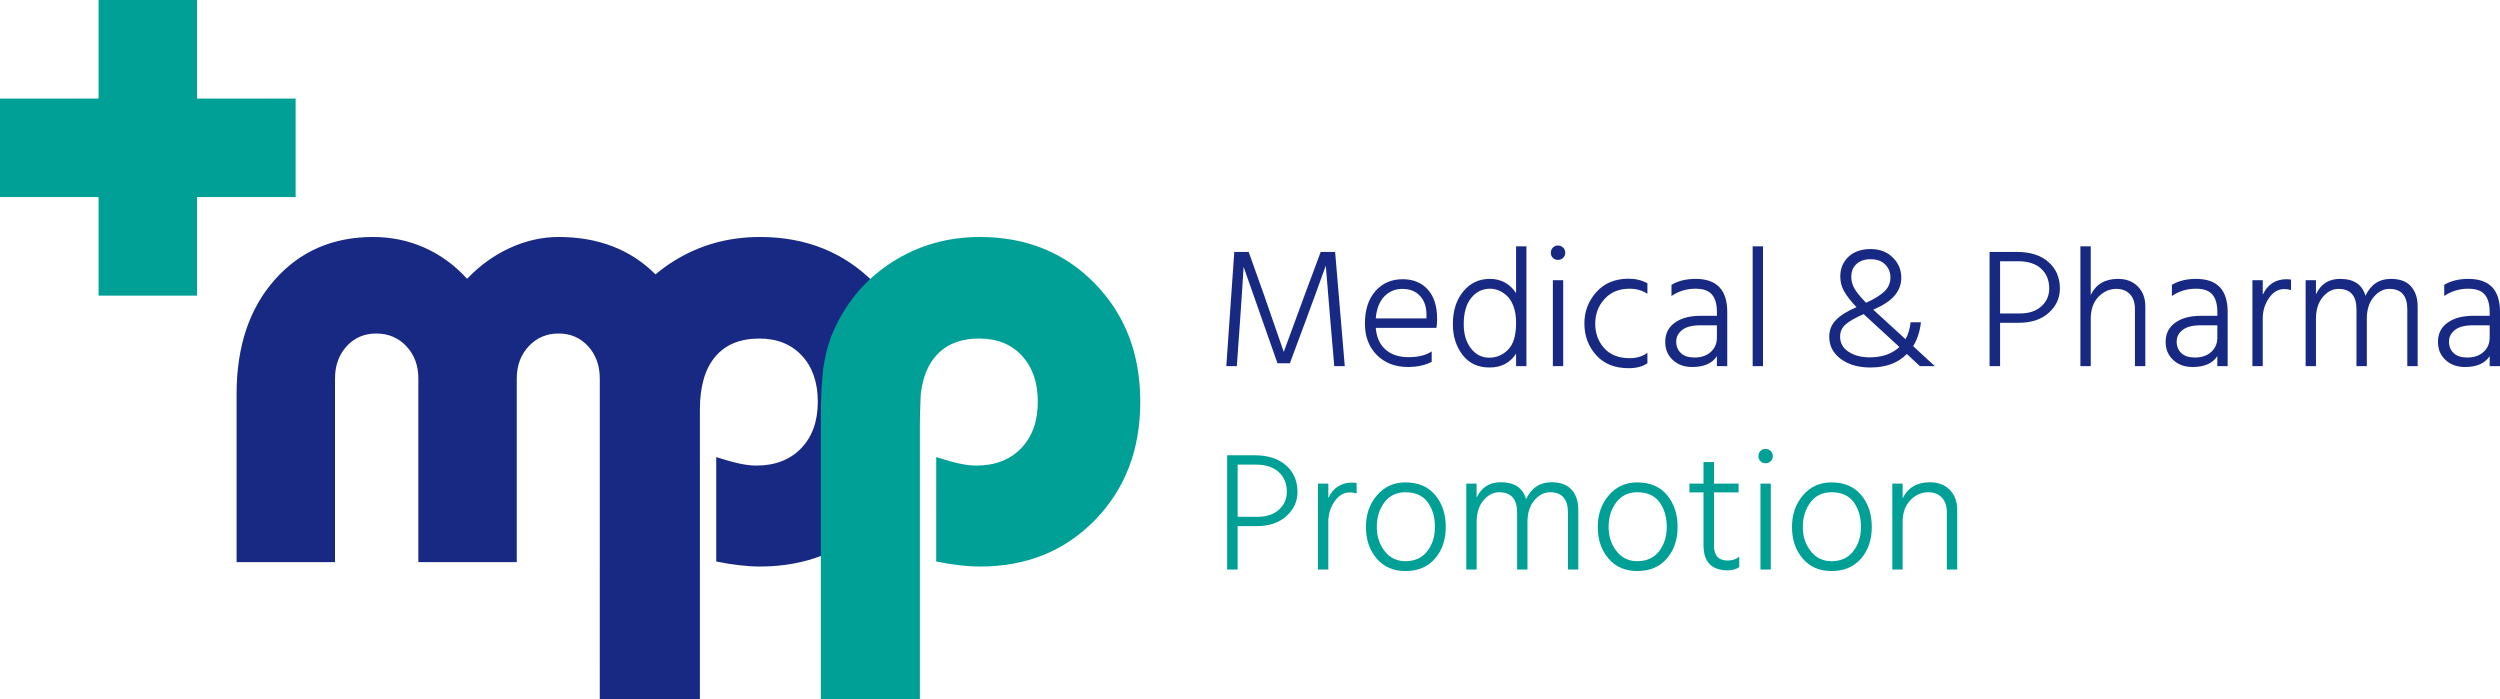
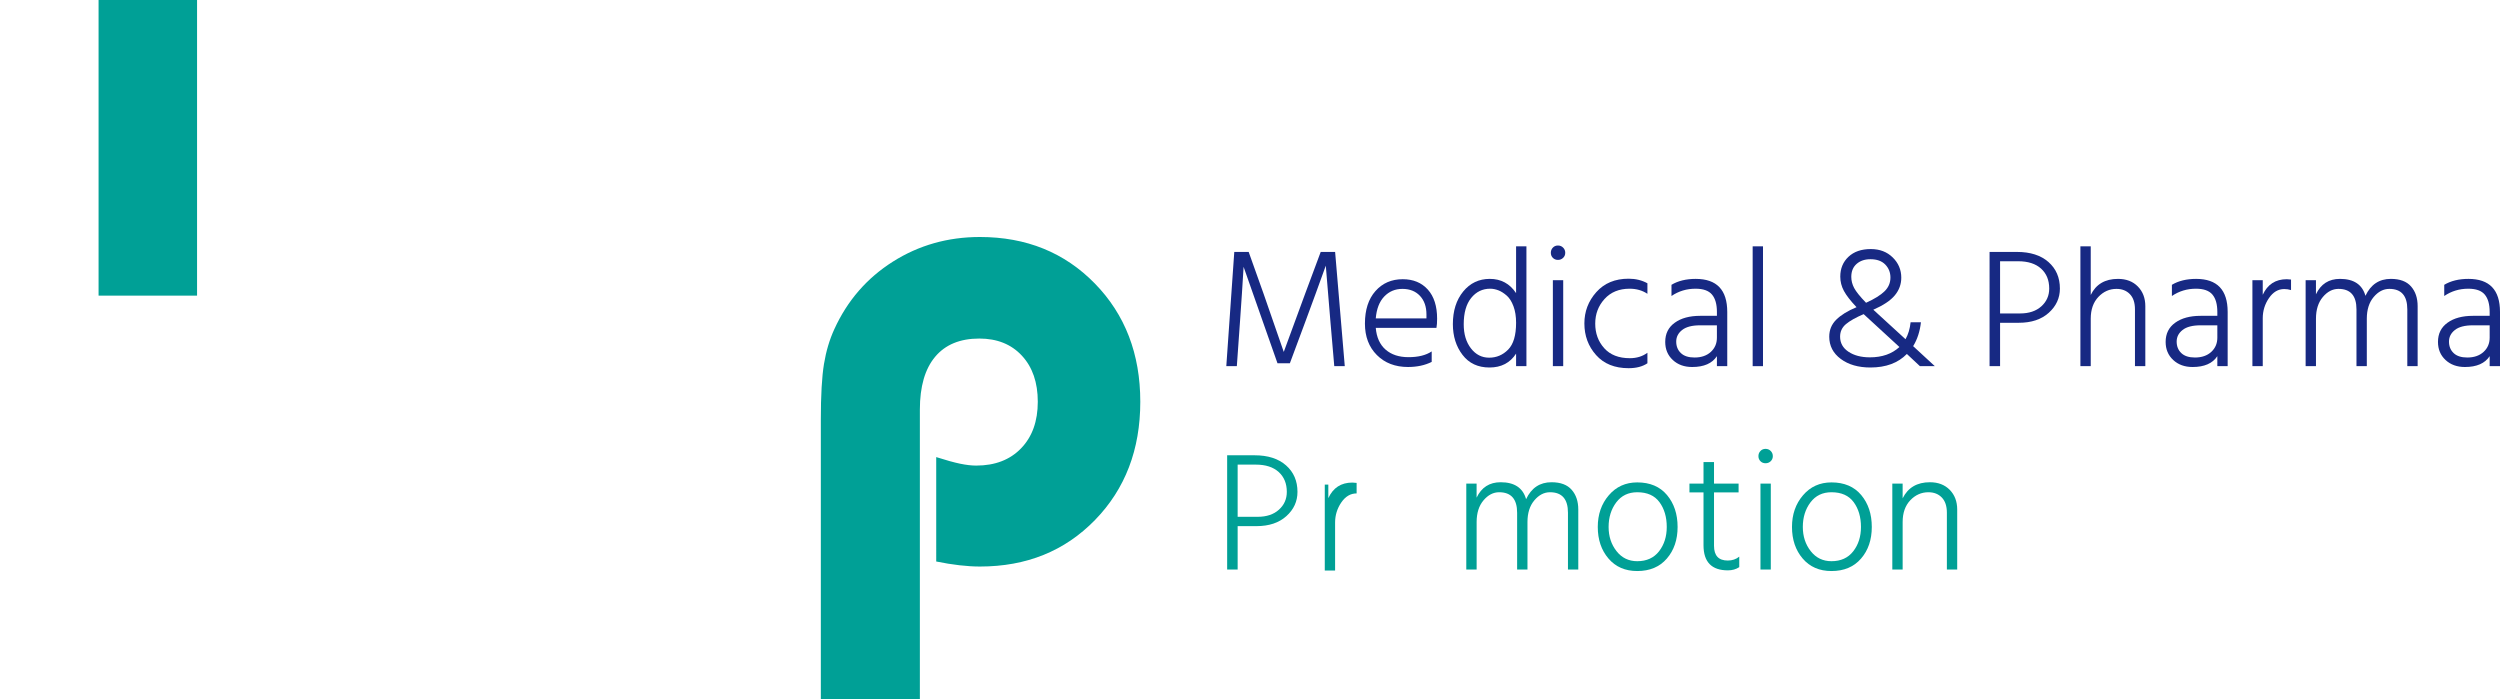
<svg xmlns="http://www.w3.org/2000/svg" version="1.1" id="Vrstva_1" x="0px" y="0px" width="542.563px" height="151.748px" viewBox="0 0 542.563 151.748" enable-background="new 0 0 542.563 151.748" xml:space="preserve">
  <rect x="21.393" fill="#00A096" width="21.374" height="64.16" />
-   <rect y="21.392" fill="#00A096" width="64.158" height="21.374" />
-   <path fill="#172983" d="M130.163,151.748h21.731V88.897c0-5.004,1.103-8.826,3.311-11.463c2.205-2.638,5.402-3.96,9.586-3.96  c3.867,0,6.95,1.239,9.249,3.722c2.295,2.478,3.444,5.81,3.444,9.994c0,4.233-1.206,7.599-3.617,10.101  c-2.411,2.504-5.665,3.753-9.758,3.753c-1.001,0-2.162-0.137-3.479-0.408c-1.321-0.274-3.052-0.751-5.188-1.435v22.656  c1.775,0.364,3.457,0.637,5.051,0.818c1.59,0.183,3.068,0.275,4.432,0.275c10.102,0,18.426-3.367,24.978-10.102  c6.55-6.73,9.827-15.285,9.827-25.659c0-10.372-3.286-18.923-9.859-25.657c-6.576-6.732-14.891-10.1-24.945-10.1  c-6.959,0-13.261,1.785-18.901,5.355c-1.335,0.846-2.585,1.77-3.762,2.762c-5.415-5.411-12.427-8.117-21.036-8.117  c-3.549,0-7.053,0.785-10.509,2.354c-3.458,1.57-6.576,3.81-9.349,6.722c-2.685-2.955-5.767-5.208-9.249-6.755  c-3.478-1.546-7.199-2.321-11.157-2.321c-8.78,0-15.911,3.116-21.393,9.348c-5.482,6.233-8.223,14.469-8.223,24.707v36.506h21.36  V82.141c0-2.82,0.843-5.151,2.525-6.994c1.682-1.844,3.822-2.765,6.413-2.765c2.64,0,4.823,0.921,6.553,2.765  c1.728,1.843,2.593,4.174,2.593,6.994v39.853h21.359V82.141c0-2.82,0.864-5.151,2.593-6.994c1.729-1.844,3.888-2.765,6.483-2.765  c2.593,0,4.731,0.921,6.412,2.765c1.684,1.843,2.528,4.174,2.528,6.994v39.853" />
  <path fill="#172983" d="M266.139,79.466l1.731-24.79h3.124l3.238,9.084l4.376,12.616c1.69-4.659,3.235-8.863,4.635-12.616  l3.383-9.084h3.127l2.096,24.79h-2.28l-0.847-9.822l-0.993-11.988c-1.47,4.096-2.929,8.09-4.377,11.988l-3.42,9.195h-2.686  l-3.235-9.195l-4.12-11.73c-0.22,3.702-0.476,7.611-0.771,11.73l-0.698,9.822H266.139z" />
  <path fill="#172983" d="M310.714,76.265v2.278c-1.469,0.737-3.188,1.104-5.148,1.104c-2.77,0-5.021-0.863-6.747-2.592  c-1.729-1.729-2.593-4.002-2.593-6.824c0-2.991,0.758-5.343,2.28-7.06c1.517-1.716,3.494-2.576,5.921-2.576  c2.281,0,4.094,0.749,5.444,2.244c1.346,1.497,2.02,3.605,2.02,6.328c0,0.833-0.048,1.495-0.145,1.985h-13.169  c0.172,2.059,0.884,3.635,2.135,4.726c1.248,1.089,2.903,1.637,4.964,1.637C307.783,77.516,309.465,77.101,310.714,76.265z   M309.576,69.094v-0.848c0-1.69-0.473-3.04-1.417-4.045c-0.944-1.003-2.214-1.506-3.808-1.506c-1.568,0-2.88,0.551-3.936,1.655  c-1.054,1.103-1.667,2.683-1.839,4.744H309.576z" />
  <path fill="#172983" d="M329.029,53.461h2.245v26.005h-2.245v-2.723c-1.299,2.012-3.226,3.014-5.774,3.014  c-2.499,0-4.449-0.909-5.848-2.739c-1.398-1.824-2.097-4.051-2.097-6.676c0-2.892,0.748-5.251,2.243-7.078  c1.497-1.826,3.423-2.739,5.774-2.739c2.428,0,4.329,1.029,5.701,3.088V53.461z M319.229,75.602  c1.043,1.351,2.358,2.024,3.955,2.024c1.592,0,2.965-0.583,4.117-1.746c1.154-1.166,1.729-3.108,1.729-5.829  c0-1.373-0.19-2.568-0.569-3.586c-0.38-1.019-0.869-1.791-1.472-2.317c-0.601-0.529-1.203-0.907-1.803-1.142  c-0.6-0.229-1.194-0.349-1.781-0.349c-1.669,0-3.042,0.671-4.121,2.006c-1.081,1.337-1.619,3.243-1.619,5.719  C317.664,72.513,318.186,74.254,319.229,75.602z" />
  <path fill="#172983" d="M337.011,55.963c-0.296-0.295-0.441-0.662-0.441-1.104c0-0.439,0.146-0.814,0.441-1.121  c0.294-0.307,0.661-0.457,1.103-0.457s0.816,0.15,1.122,0.457c0.307,0.307,0.461,0.682,0.461,1.121c0,0.442-0.154,0.809-0.461,1.104  c-0.306,0.294-0.681,0.441-1.122,0.441S337.305,56.257,337.011,55.963z M337.011,79.466v-18.65h2.245v18.65H337.011z" />
  <path fill="#172983" d="M346.205,70.232c0,2.108,0.648,3.887,1.95,5.334c1.296,1.447,3.15,2.17,5.551,2.17  c1.497,0,2.771-0.393,3.825-1.178v2.281c-1.055,0.711-2.413,1.067-4.081,1.067c-3.015,0-5.37-0.948-7.06-2.851  c-1.693-1.901-2.539-4.187-2.539-6.859c0-2.599,0.864-4.866,2.593-6.803c1.729-1.938,4.063-2.908,7.006-2.908  c1.522,0,2.881,0.33,4.081,0.994v2.281c-1.104-0.735-2.388-1.104-3.862-1.104c-2.28,0-4.092,0.742-5.442,2.228  C346.879,66.367,346.205,68.149,346.205,70.232z" />
  <path fill="#172983" d="M362.754,64.24v-2.43c1.422-0.856,3.178-1.285,5.26-1.285c4.563,0,6.843,2.39,6.843,7.17v11.771h-2.244  v-2.171c-1.028,1.57-2.82,2.353-5.369,2.353c-1.719,0-3.122-0.509-4.211-1.527c-1.094-1.016-1.638-2.321-1.638-3.915  c0-1.791,0.69-3.181,2.078-4.173c1.382-0.996,3.218-1.491,5.499-1.491h3.641v-0.846c0-1.667-0.356-2.922-1.068-3.769  c-0.71-0.847-1.897-1.271-3.566-1.271C366.04,62.656,364.299,63.185,362.754,64.24z M372.612,70.601h-3.641  c-1.742,0-3.04,0.336-3.899,1.012c-0.86,0.674-1.29,1.513-1.29,2.519c0,1.029,0.339,1.861,1.017,2.5  c0.671,0.641,1.657,0.957,2.96,0.957c1.468,0,2.646-0.404,3.528-1.213c0.882-0.81,1.325-1.839,1.325-3.09V70.601z" />
  <path fill="#172983" d="M380.371,79.466V53.461h2.244v26.005H380.371z" />
  <path fill="#172983" d="M419.907,79.466h-3.235l-2.833-2.648c-1.911,1.96-4.549,2.939-7.907,2.939c-2.625,0-4.771-0.618-6.437-1.856  c-1.669-1.237-2.503-2.851-2.503-4.836c0-1.446,0.503-2.67,1.511-3.677c1.005-1.005,2.475-1.914,4.413-2.722  c-1.299-1.372-2.213-2.55-2.741-3.53c-0.525-0.982-0.789-2.011-0.789-3.091c0-1.766,0.594-3.204,1.783-4.319  c1.19-1.118,2.8-1.674,4.838-1.674c1.938,0,3.523,0.606,4.76,1.819c1.239,1.213,1.859,2.678,1.859,4.395  c0,1.423-0.466,2.698-1.398,3.824c-0.932,1.129-2.489,2.17-4.671,3.127c1.374,1.25,3.702,3.383,6.988,6.399  c0.588-1.028,0.955-2.255,1.104-3.677h2.242c-0.219,1.985-0.784,3.714-1.69,5.184L419.907,79.466z M405.822,77.552  c2.647,0,4.78-0.748,6.4-2.244c-4.906-4.486-7.491-6.864-7.763-7.134c-1.716,0.734-2.996,1.458-3.843,2.168  c-0.846,0.713-1.268,1.62-1.268,2.722c0,1.375,0.604,2.465,1.819,3.274C402.383,77.149,403.935,77.552,405.822,77.552z   M405.932,56.257c-1.227,0-2.224,0.337-2.996,1.012c-0.771,0.675-1.16,1.613-1.16,2.815c0,0.833,0.209,1.642,0.625,2.426  c0.417,0.785,1.276,1.853,2.576,3.199c1.838-0.833,3.178-1.667,4.024-2.501c0.85-0.834,1.271-1.826,1.271-2.979  c0-1.103-0.374-2.043-1.121-2.815C408.402,56.643,407.33,56.257,405.932,56.257z" />
  <path fill="#172983" d="M431.786,54.676h5.96c2.89,0,5.166,0.729,6.822,2.188c1.653,1.459,2.483,3.378,2.483,5.757  c0,2.059-0.807,3.812-2.41,5.258c-1.607,1.448-3.771,2.171-6.491,2.171h-4.083v9.416h-2.281V54.676z M434.067,68.026h4.34  c1.936,0,3.475-0.513,4.617-1.545c1.138-1.029,1.707-2.317,1.707-3.86c0-1.815-0.588-3.256-1.765-4.324  c-1.174-1.065-2.834-1.599-4.965-1.599h-3.935V68.026z" />
  <path fill="#172983" d="M453.743,53.461v10.558c1.128-2.33,3.104-3.494,5.922-3.494c1.787,0,3.226,0.551,4.303,1.655  c1.082,1.103,1.62,2.523,1.62,4.266v13.021h-2.247V67.144c0-1.448-0.366-2.55-1.103-3.309c-0.733-0.761-1.704-1.14-2.905-1.14  c-1.52,0-2.829,0.582-3.934,1.745c-1.104,1.167-1.656,2.742-1.656,4.729v10.298h-2.244V53.461H453.743z" />
  <path fill="#172983" d="M471.357,64.24v-2.43c1.425-0.856,3.177-1.285,5.263-1.285c4.56,0,6.839,2.39,6.839,7.17v11.771h-2.241  v-2.171c-1.031,1.57-2.822,2.353-5.372,2.353c-1.716,0-3.118-0.509-4.209-1.527c-1.092-1.016-1.639-2.321-1.639-3.915  c0-1.791,0.692-3.181,2.078-4.173c1.385-0.996,3.219-1.491,5.499-1.491h3.643v-0.846c0-1.667-0.356-2.922-1.067-3.769  c-0.714-0.847-1.901-1.271-3.566-1.271C474.646,62.656,472.907,63.185,471.357,64.24z M481.218,70.601h-3.643  c-1.739,0-3.041,0.336-3.897,1.012c-0.859,0.674-1.287,1.513-1.287,2.519c0,1.029,0.337,1.861,1.011,2.5  c0.675,0.641,1.658,0.957,2.961,0.957c1.471,0,2.647-0.404,3.53-1.213c0.883-0.81,1.325-1.839,1.325-3.09V70.601z" />
  <path fill="#172983" d="M491.073,60.816v3.164c1.031-2.254,2.771-3.384,5.223-3.384c0.173,0,0.477,0.025,0.916,0.074v2.281  c-0.488-0.146-0.979-0.221-1.468-0.221c-1.325,0-2.436,0.657-3.327,1.969c-0.896,1.311-1.344,2.765-1.344,4.359v10.409h-2.245  v-18.65H491.073z" />
  <path fill="#172983" d="M502.62,60.816v3.053c1.055-2.228,2.794-3.344,5.223-3.344c2.989,0,4.83,1.227,5.519,3.676  c1.15-2.45,2.991-3.676,5.514-3.676c1.964,0,3.424,0.546,4.377,1.637c0.958,1.089,1.436,2.519,1.436,4.284v13.021h-2.242V67.144  c0-2.966-1.302-4.449-3.9-4.449c-1.274,0-2.409,0.588-3.401,1.766c-0.993,1.174-1.488,2.744-1.488,4.708v10.298h-2.244V67.144  c0-2.966-1.3-4.449-3.901-4.449c-1.272,0-2.407,0.588-3.4,1.766c-0.992,1.174-1.489,2.744-1.489,4.708v10.298h-2.244v-18.65H502.62z  " />
  <path fill="#172983" d="M530.462,64.24v-2.43c1.422-0.856,3.177-1.285,5.259-1.285c4.563,0,6.843,2.39,6.843,7.17v11.771h-2.244  v-2.171c-1.028,1.57-2.82,2.353-5.371,2.353c-1.716,0-3.119-0.509-4.211-1.527c-1.091-1.016-1.635-2.321-1.635-3.915  c0-1.791,0.69-3.181,2.077-4.173c1.384-0.996,3.22-1.491,5.498-1.491h3.642v-0.846c0-1.667-0.356-2.922-1.067-3.769  s-1.898-1.271-3.566-1.271C533.748,62.656,532.006,63.185,530.462,64.24z M540.319,70.601h-3.642c-1.743,0-3.039,0.336-3.898,1.012  c-0.859,0.674-1.288,1.513-1.288,2.519c0,1.029,0.338,1.861,1.013,2.5c0.673,0.641,1.66,0.957,2.96,0.957  c1.471,0,2.647-0.404,3.53-1.213c0.883-0.81,1.325-1.839,1.325-3.09V70.601z" />
  <path fill="#00A096" d="M266.324,98.808h5.958c2.894,0,5.166,0.732,6.821,2.189c1.656,1.459,2.482,3.378,2.482,5.757  c0,2.061-0.803,3.812-2.41,5.26c-1.605,1.445-3.767,2.17-6.49,2.17h-4.084v9.415h-2.278V98.808z M268.602,112.16h4.343  c1.935,0,3.476-0.514,4.614-1.545c1.143-1.028,1.712-2.315,1.712-3.86c0-1.813-0.589-3.255-1.767-4.322  c-1.177-1.065-2.83-1.6-4.966-1.6h-3.937V112.16z" />
-   <path fill="#00A096" d="M288.28,104.951v3.164c1.03-2.256,2.77-3.385,5.222-3.385c0.172,0,0.478,0.026,0.919,0.075v2.278  c-0.49-0.146-0.979-0.219-1.47-0.219c-1.323,0-2.436,0.656-3.328,1.967c-0.895,1.312-1.343,2.767-1.343,4.358v10.409h-2.241v-18.648  H288.28z" />
-   <path fill="#00A096" d="M305.014,123.93c-2.624,0-4.708-0.908-6.252-2.722s-2.317-4.095-2.317-6.843c0-2.72,0.796-5.014,2.392-6.874  c1.594-1.866,3.653-2.798,6.178-2.798c2.77,0,4.924,0.913,6.454,2.739c1.533,1.828,2.3,4.139,2.3,6.933  c0,2.772-0.777,5.06-2.335,6.86C309.874,123.03,307.735,123.93,305.014,123.93z M305.014,106.829c-1.937,0-3.455,0.734-4.562,2.206  c-1.103,1.47-1.654,3.248-1.654,5.331c0,2.037,0.573,3.785,1.712,5.241c1.139,1.459,2.643,2.188,4.504,2.188  c2.034,0,3.61-0.716,4.726-2.149c1.116-1.435,1.676-3.194,1.676-5.28c0-2.154-0.529-3.953-1.583-5.387  C308.777,107.544,307.173,106.829,305.014,106.829z" />
+   <path fill="#00A096" d="M288.28,104.951v3.164c1.03-2.256,2.77-3.385,5.222-3.385c0.172,0,0.478,0.026,0.919,0.075v2.278  c-1.323,0-2.436,0.656-3.328,1.967c-0.895,1.312-1.343,2.767-1.343,4.358v10.409h-2.241v-18.648  H288.28z" />
  <path fill="#00A096" d="M320.46,104.951v3.053c1.056-2.23,2.795-3.346,5.222-3.346c2.99,0,4.83,1.227,5.518,3.677  c1.151-2.45,2.992-3.677,5.516-3.677c1.963,0,3.424,0.546,4.376,1.638c0.959,1.09,1.435,2.52,1.435,4.284v13.02h-2.241v-12.322  c0-2.966-1.301-4.448-3.899-4.448c-1.274,0-2.41,0.588-3.401,1.765c-0.994,1.176-1.488,2.745-1.488,4.708v10.298h-2.245v-12.322  c0-2.966-1.3-4.448-3.9-4.448c-1.275,0-2.408,0.588-3.401,1.765c-0.992,1.176-1.488,2.745-1.488,4.708v10.298h-2.244v-18.648H320.46  z" />
  <path fill="#00A096" d="M355.325,123.93c-2.625,0-4.707-0.908-6.251-2.722c-1.547-1.813-2.317-4.095-2.317-6.843  c0-2.72,0.794-5.014,2.39-6.874c1.594-1.866,3.653-2.798,6.179-2.798c2.771,0,4.924,0.913,6.455,2.739  c1.531,1.828,2.3,4.139,2.3,6.933c0,2.772-0.779,5.06-2.337,6.86C360.187,123.03,358.047,123.93,355.325,123.93z M355.325,106.829  c-1.937,0-3.455,0.734-4.562,2.206c-1.103,1.47-1.656,3.248-1.656,5.331c0,2.037,0.574,3.785,1.714,5.241  c1.139,1.459,2.641,2.188,4.504,2.188c2.034,0,3.609-0.716,4.727-2.149c1.114-1.435,1.674-3.194,1.674-5.28  c0-2.154-0.529-3.953-1.583-5.387C359.089,107.544,357.481,106.829,355.325,106.829z" />
  <path fill="#00A096" d="M371.985,106.865v11.585c0,2.133,0.993,3.2,2.98,3.2c0.981,0,1.814-0.283,2.499-0.848v2.281  c-0.71,0.467-1.53,0.697-2.462,0.697c-3.531,0-5.297-1.813-5.297-5.44v-11.476h-3.052v-1.914h3.052v-4.67h2.279v4.67h5.334v1.914  H371.985z" />
  <path fill="#00A096" d="M382.065,100.096c-0.296-0.294-0.442-0.662-0.442-1.103c0-0.441,0.146-0.816,0.442-1.121  c0.292-0.309,0.662-0.459,1.103-0.459c0.441,0,0.814,0.15,1.121,0.459c0.305,0.305,0.459,0.68,0.459,1.121  c0,0.44-0.154,0.809-0.459,1.103c-0.307,0.295-0.68,0.441-1.121,0.441C382.728,100.538,382.357,100.391,382.065,100.096z   M382.065,123.599v-18.648h2.242v18.648H382.065z" />
  <path fill="#00A096" d="M397.473,123.93c-2.623,0-4.708-0.908-6.252-2.722s-2.314-4.095-2.314-6.843c0-2.72,0.793-5.014,2.39-6.874  c1.594-1.866,3.653-2.798,6.177-2.798c2.771,0,4.923,0.913,6.456,2.739c1.531,1.828,2.297,4.139,2.297,6.933  c0,2.772-0.775,5.06-2.333,6.86C402.336,123.03,400.196,123.93,397.473,123.93z M397.473,106.829c-1.936,0-3.455,0.734-4.561,2.206  c-1.103,1.47-1.655,3.248-1.655,5.331c0,2.037,0.573,3.785,1.711,5.241c1.14,1.459,2.643,2.188,4.505,2.188  c2.035,0,3.61-0.716,4.725-2.149c1.118-1.435,1.678-3.194,1.678-5.28c0-2.154-0.529-3.953-1.583-5.387  C401.237,107.544,399.63,106.829,397.473,106.829z" />
  <path fill="#00A096" d="M412.92,104.951v3.201c1.15-2.329,3.127-3.494,5.922-3.494c1.79,0,3.225,0.553,4.306,1.655  c1.075,1.104,1.614,2.523,1.614,4.267v13.02h-2.241v-12.322c0-1.447-0.368-2.549-1.105-3.31c-0.733-0.76-1.702-1.139-2.905-1.139  c-1.518,0-2.832,0.583-3.935,1.744c-1.103,1.168-1.655,2.743-1.655,4.729v10.298h-2.242v-18.648H412.92z" />
  <path fill="#00A096" d="M178.14,151.748V91.083c0-5.278,0.228-9.306,0.682-12.08s1.207-5.299,2.253-7.574  c2.819-6.185,7.05-11.066,12.691-14.64c5.642-3.57,11.941-5.355,18.902-5.355c10.053,0,18.368,3.367,24.944,10.1  c6.573,6.734,9.859,15.285,9.859,25.657c0,10.374-3.275,18.929-9.825,25.659c-6.553,6.734-14.878,10.102-24.979,10.102  c-1.365,0-2.843-0.093-4.433-0.275c-1.593-0.182-3.276-0.454-5.051-0.818V99.201c2.137,0.684,3.866,1.16,5.188,1.435  c1.319,0.271,2.478,0.408,3.479,0.408c4.094,0,7.347-1.249,9.758-3.753c2.413-2.502,3.618-5.867,3.618-10.101  c0-4.185-1.149-7.517-3.445-9.994c-2.298-2.482-5.382-3.722-9.249-3.722c-4.184,0-7.38,1.322-9.586,3.96  c-2.208,2.637-3.311,6.459-3.311,11.463v62.851H178.14z" />
</svg>